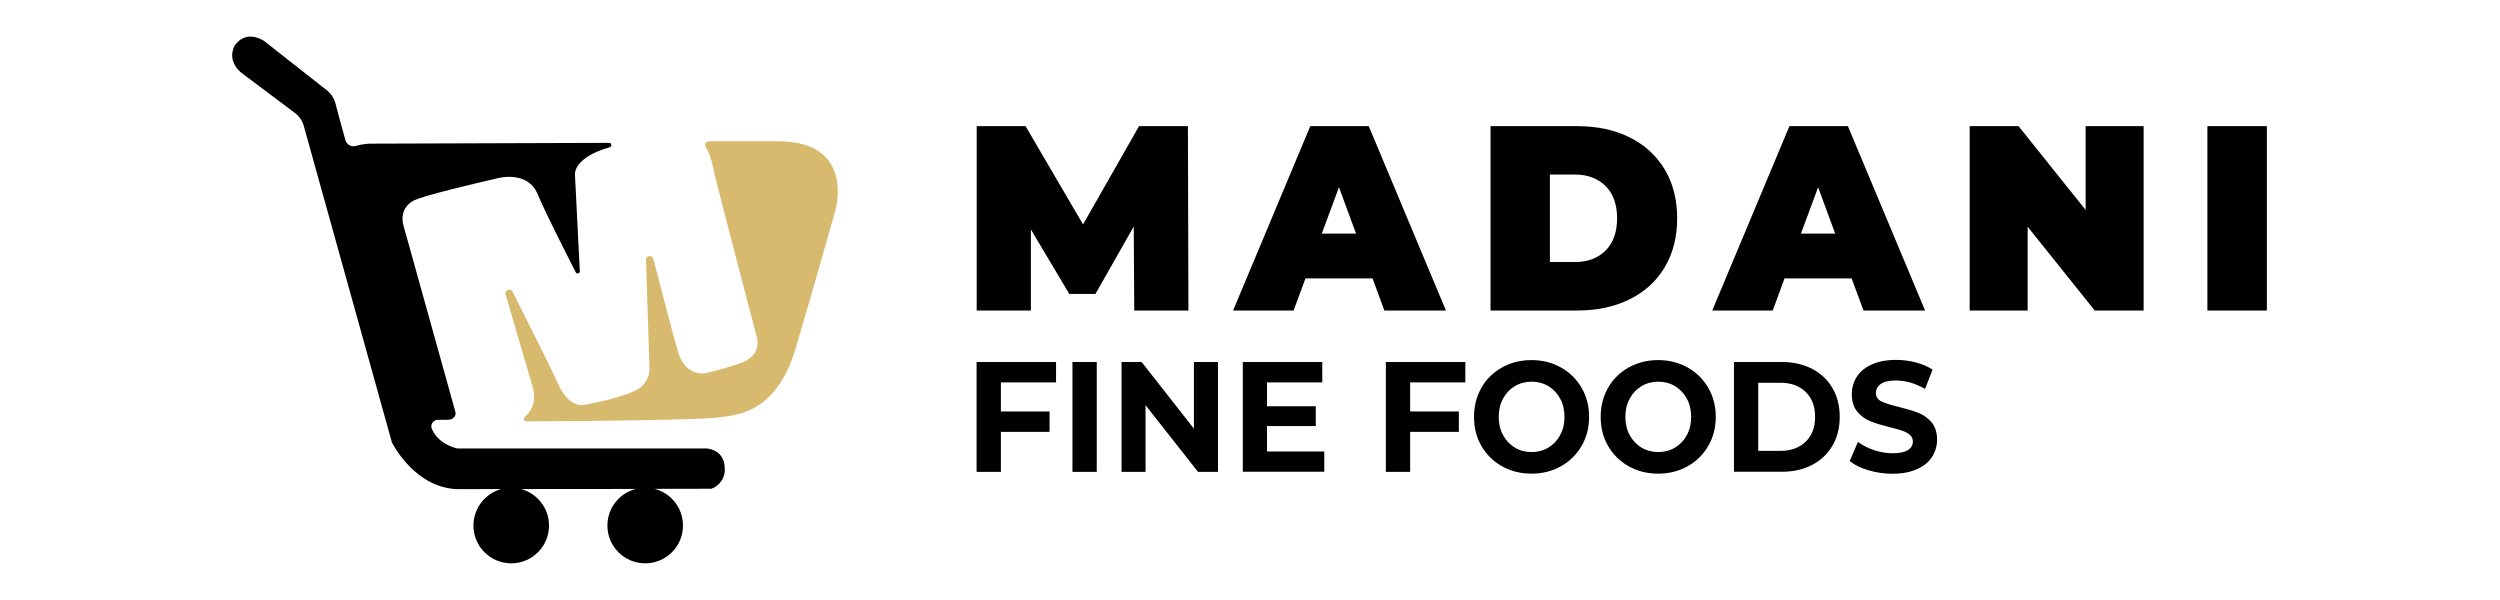
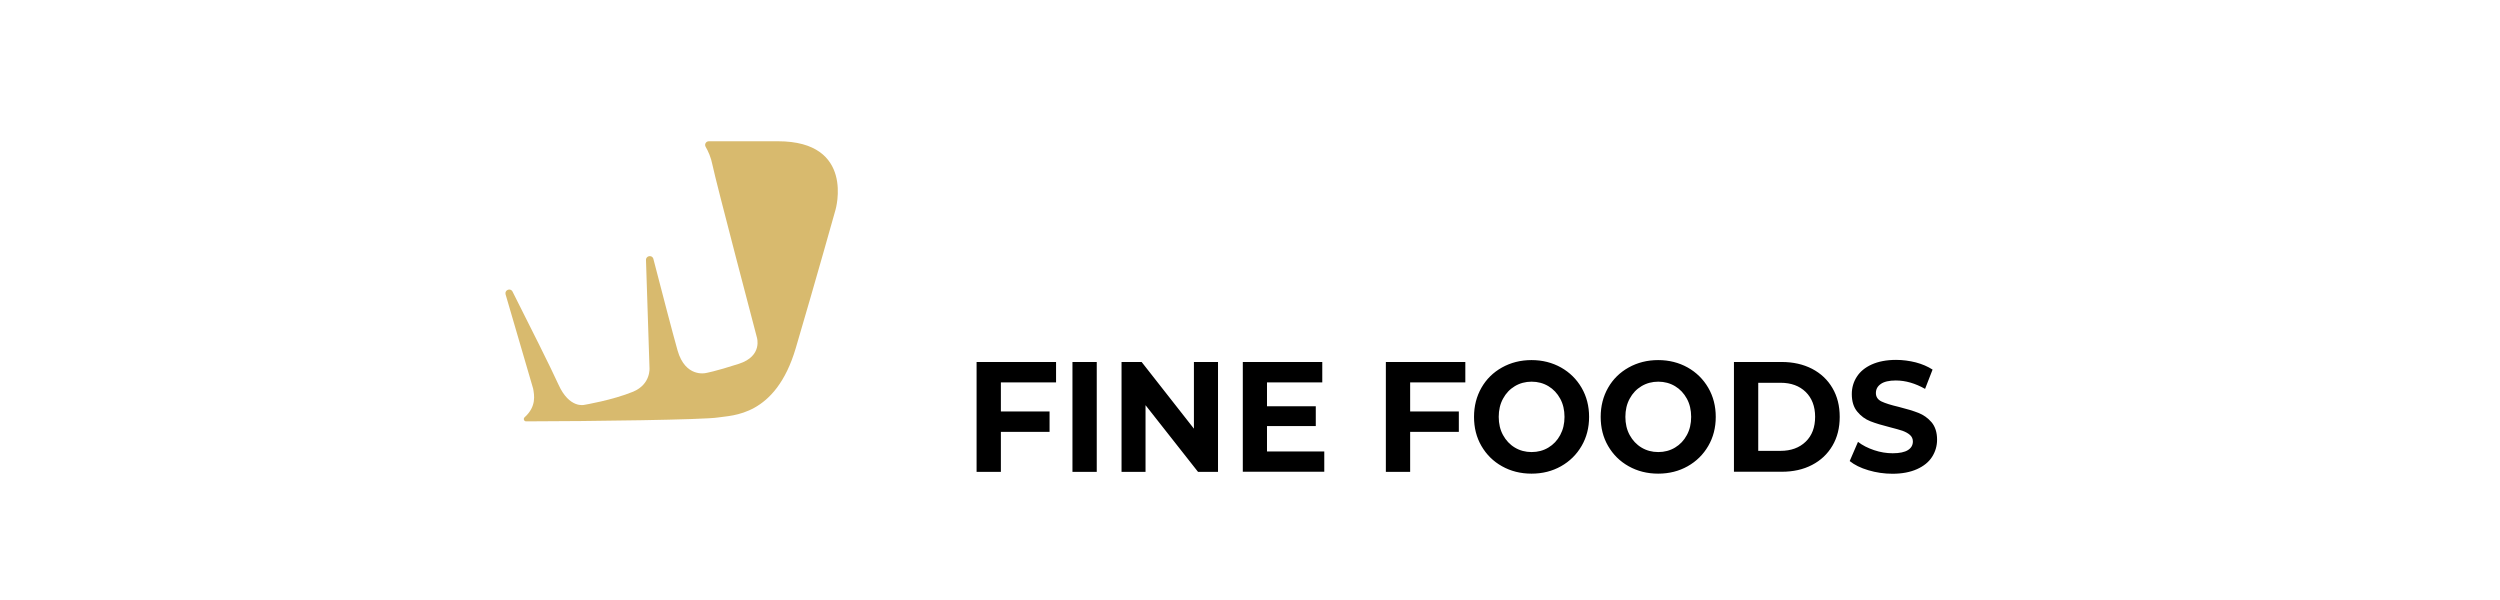
<svg xmlns="http://www.w3.org/2000/svg" width="1042" height="250" viewBox="0 0 1042 250">
  <title>madani</title>
-   <path fill="#000" d="M296.625 203.667c-0.125 0.042-0.208 0.042-0.333 0.042l-23.5 0.042c6.833 1.708 11.875 7.917 11.875 15.292 0 8.708-7.042 15.75-15.75 15.75s-15.75-7.042-15.75-15.75c0-7.333 5.042-13.542 11.833-15.25l-47.792 0.042c6.667 1.833 11.625 7.917 11.625 15.208 0 8.708-7.042 15.75-15.75 15.75s-15.75-7.042-15.75-15.75c0-7.25 4.917-13.375 11.583-15.208l-17.542 0.042c-17.75 0-27.25-18-27.958-19.375-0.042-0.042-0.042-0.125-0.083-0.167l-36.708-131.833c-0.625-2.167-1.917-4.125-3.75-5.458l-21.833-16.375c0 0-6.792-4.542-3.25-11.667 4.708-6.5 10.833-2.75 12.125-2.042l26.208 20.583c1.833 1.417 3.125 3.375 3.708 5.625 0.917 3.5 2.458 9.292 4.125 15.208 0.542 1.958 2.625 3.042 4.542 2.417 2.417-0.792 5.333-0.917 5.333-0.917s67.75-0.25 100.042-0.333c1.083 0 1.292 1.542 0.25 1.833-14.958 4.208-14.5 11.125-14.5 11.125l2.042 40.5c0.042 1-1.292 1.375-1.708 0.458-3.875-7.583-12.542-24.625-15.875-32.542-4.333-10.375-17.167-6.5-17.167-6.5s-24.292 5.5-32.708 8.417c-8.417 2.917-6.167 10.708-6.167 10.708l21.75 78.083c0.458 1.667-0.792 3.333-3.125 3.333h-4.125c-1.917 0-3.292 1.958-2.583 3.708 2.667 6.417 9.833 8.083 10.667 8.25 0.042 0 0.125 0 0.167 0h103.542c0 0 7.75 0.125 7.75 8.542 0.125 5.375-3.917 7.625-5.458 8.208v0z" />
  <path fill="#d8ba6e" d="M222.208 161.958c0.458 2.625 1.5 7.417-3.542 11.958-0.667 0.583-0.292 1.708 0.625 1.708 27-0.042 74.375-0.667 80-1.625 5.833-0.958 23.958-0.333 32.375-28.875s16.583-57.708 16.583-57.708 8.333-28.542-24.042-28.542h-28.75c-1.208 0-1.958 1.292-1.333 2.333 1 1.708 2.208 4.292 2.875 7.708 1.292 6.5 18.458 71.667 18.458 71.667s2.583 7.792-7.458 11.042c-10.042 3.25-13.917 3.875-13.917 3.875s-8.417 1.958-11.667-9.417c-2-7.042-6.75-25.292-10.083-38.167-0.458-1.792-3.125-1.417-3.083 0.458l1.458 44.833c0 0 0.708 6.875-6.792 10.042-8.75 3.583-20.417 5.5-20.417 5.5s-6.167 1.625-10.708-8.417c-2.917-6.5-12.667-25.917-19.167-38.792-0.833-1.667-3.333-0.708-2.917 1.083l11.5 39.333z" />
-   <path fill="#000" d="M472.75 129.417l-0.208-35-15.958 28.083h-10.917l-16-26.875v33.792h-22.583v-76.833h20.375l23.958 40.958 23.333-40.958h20.375l0.208 76.833h-22.583zM577 129.417l-4.917-13.375h-27.958l-4.958 13.375h-25.208l32.167-76.833h24.375l32.167 76.833h-25.667zM558.083 78.042l-7.167 19.333h14.292l-7.125-19.333zM693.833 111.417c-3.458 5.792-8.333 10.25-14.625 13.333-6.25 3.125-13.5 4.667-21.708 4.667h-36.25v-76.833h36.25c8.208 0 15.417 1.542 21.708 4.667s11.125 7.542 14.625 13.333c3.458 5.792 5.208 12.583 5.208 20.417s-1.75 14.625-5.208 20.417v0zM669.208 77.542c-3.208-3.167-7.458-4.792-12.792-4.792h-10.417v36.458h10.417c5.333 0 9.583-1.583 12.792-4.792 3.208-3.167 4.792-7.667 4.792-13.458 0-5.75-1.583-10.208-4.792-13.417v0zM776.708 129.417l-4.958-13.375h-27.958l-4.917 13.375h-25.208l32.167-76.833h24.375l32.167 76.833h-25.667zM757.792 78.042l-7.167 19.333h14.292l-7.125-19.333zM873.083 129.417l-27.958-34.917v34.917h-24.167v-76.833h20.375l27.958 34.917v-34.917h24.167v76.833h-20.375zM920.042 129.417v-76.833h24.792v76.833h-24.792z" />
  <path fill="#000" d="M417.167 159.375v12.125h20.292v8.5h-20.292v16.667h-10.125v-45.792h33.125v8.5h-23zM447 196.667v-45.792h10.125v45.792h-10.125zM499.333 196.667l-21.875-27.792v27.792h-10v-45.792h8.375l21.792 27.792v-27.792h10.042v45.792h-8.333zM551.958 188.125v8.5h-33.958v-45.75h33.125v8.5h-23.042v9.958h20.333v8.25h-20.333v10.583h23.875v-0.042zM587.75 159.375v12.125h20.292v8.5h-20.292v16.667h-10.125v-45.792h33.125v8.5h-23zM659.208 185.875c-2.083 3.583-4.958 6.417-8.583 8.458s-7.708 3.083-12.292 3.083c-4.542 0-8.667-1.042-12.292-3.083-3.667-2.042-6.5-4.875-8.583-8.458s-3.083-7.625-3.083-12.125c0-4.5 1.042-8.542 3.083-12.125s4.917-6.417 8.583-8.458c3.667-2.042 7.75-3.083 12.292-3.083s8.625 1.042 12.292 3.083c3.625 2.042 6.5 4.875 8.583 8.458s3.125 7.667 3.125 12.125c0 4.5-1.042 8.542-3.125 12.125v0zM650.292 166.167c-1.208-2.208-2.833-3.958-4.917-5.208s-4.417-1.875-7-1.875c-2.583 0-4.917 0.625-7 1.875s-3.708 2.958-4.917 5.208c-1.208 2.208-1.792 4.75-1.792 7.583s0.583 5.375 1.792 7.583c1.208 2.208 2.833 3.958 4.917 5.208s4.417 1.875 7 1.875c2.583 0 4.917-0.625 7-1.875s3.708-2.958 4.917-5.208 1.792-4.75 1.792-7.583c0-2.833-0.583-5.375-1.792-7.583v0zM712 185.875c-2.083 3.583-4.958 6.417-8.583 8.458s-7.708 3.083-12.292 3.083c-4.542 0-8.667-1.042-12.292-3.083-3.667-2.042-6.5-4.875-8.583-8.458s-3.083-7.625-3.083-12.125c0-4.5 1.042-8.542 3.083-12.125s4.917-6.417 8.583-8.458c3.667-2.042 7.75-3.083 12.292-3.083s8.625 1.042 12.292 3.083c3.625 2.042 6.5 4.875 8.583 8.458s3.125 7.667 3.125 12.125c0 4.5-1.042 8.542-3.125 12.125v0zM703.083 166.167c-1.208-2.208-2.833-3.958-4.917-5.208s-4.417-1.875-7-1.875c-2.583 0-4.917 0.625-7 1.875s-3.708 2.958-4.917 5.208c-1.208 2.208-1.792 4.75-1.792 7.583s0.583 5.375 1.792 7.583c1.208 2.208 2.833 3.958 4.917 5.208s4.417 1.875 7 1.875c2.583 0 4.917-0.625 7-1.875s3.708-2.958 4.917-5.208c1.208-2.208 1.792-4.75 1.792-7.583s-0.583-5.375-1.792-7.583v0zM763.75 185.792c-2.042 3.458-4.875 6.125-8.5 8-3.667 1.917-7.875 2.833-12.625 2.833h-19.917v-45.75h19.917c4.75 0 8.958 0.958 12.625 2.833 3.667 1.917 6.5 4.583 8.5 8 2.042 3.458 3.042 7.458 3.042 12.042s-1 8.583-3.042 12.042v0zM752.625 163.375c-2.625-2.542-6.083-3.833-10.5-3.833h-9.292v28.375h9.292c4.375 0 7.875-1.292 10.5-3.833s3.917-6 3.917-10.375c0-4.333-1.333-7.792-3.917-10.333v0zM790.208 158.583c-2.833 0-4.958 0.5-6.292 1.458-1.375 0.958-2.042 2.208-2.042 3.792s0.792 2.75 2.333 3.5c1.583 0.75 3.958 1.5 7.167 2.25 3.333 0.833 6.083 1.667 8.208 2.5s3.958 2.125 5.5 3.917c1.5 1.792 2.292 4.208 2.292 7.25 0 2.625-0.708 5-2.083 7.167s-3.5 3.875-6.292 5.125c-2.792 1.25-6.208 1.917-10.208 1.917-3.458 0-6.833-0.5-10.042-1.458-3.25-0.958-5.833-2.25-7.792-3.833l3.458-8c1.875 1.458 4.125 2.583 6.708 3.458s5.167 1.292 7.75 1.292c2.875 0 5-0.458 6.375-1.333s2.042-2.083 2.042-3.583c0-1.083-0.417-2-1.208-2.708s-1.875-1.292-3.125-1.75c-1.292-0.417-3-0.917-5.167-1.458-3.333-0.833-6.083-1.667-8.208-2.5s-3.958-2.167-5.458-4c-1.542-1.833-2.292-4.292-2.292-7.333 0-2.667 0.708-5.083 2.083-7.208 1.375-2.167 3.458-3.875 6.208-5.125 2.792-1.25 6.167-1.917 10.167-1.917 2.792 0 5.542 0.375 8.208 1.042 2.667 0.708 5 1.708 7 3l-3.125 8.042c-4.042-2.292-8.125-3.5-12.167-3.5v0z" />
</svg>